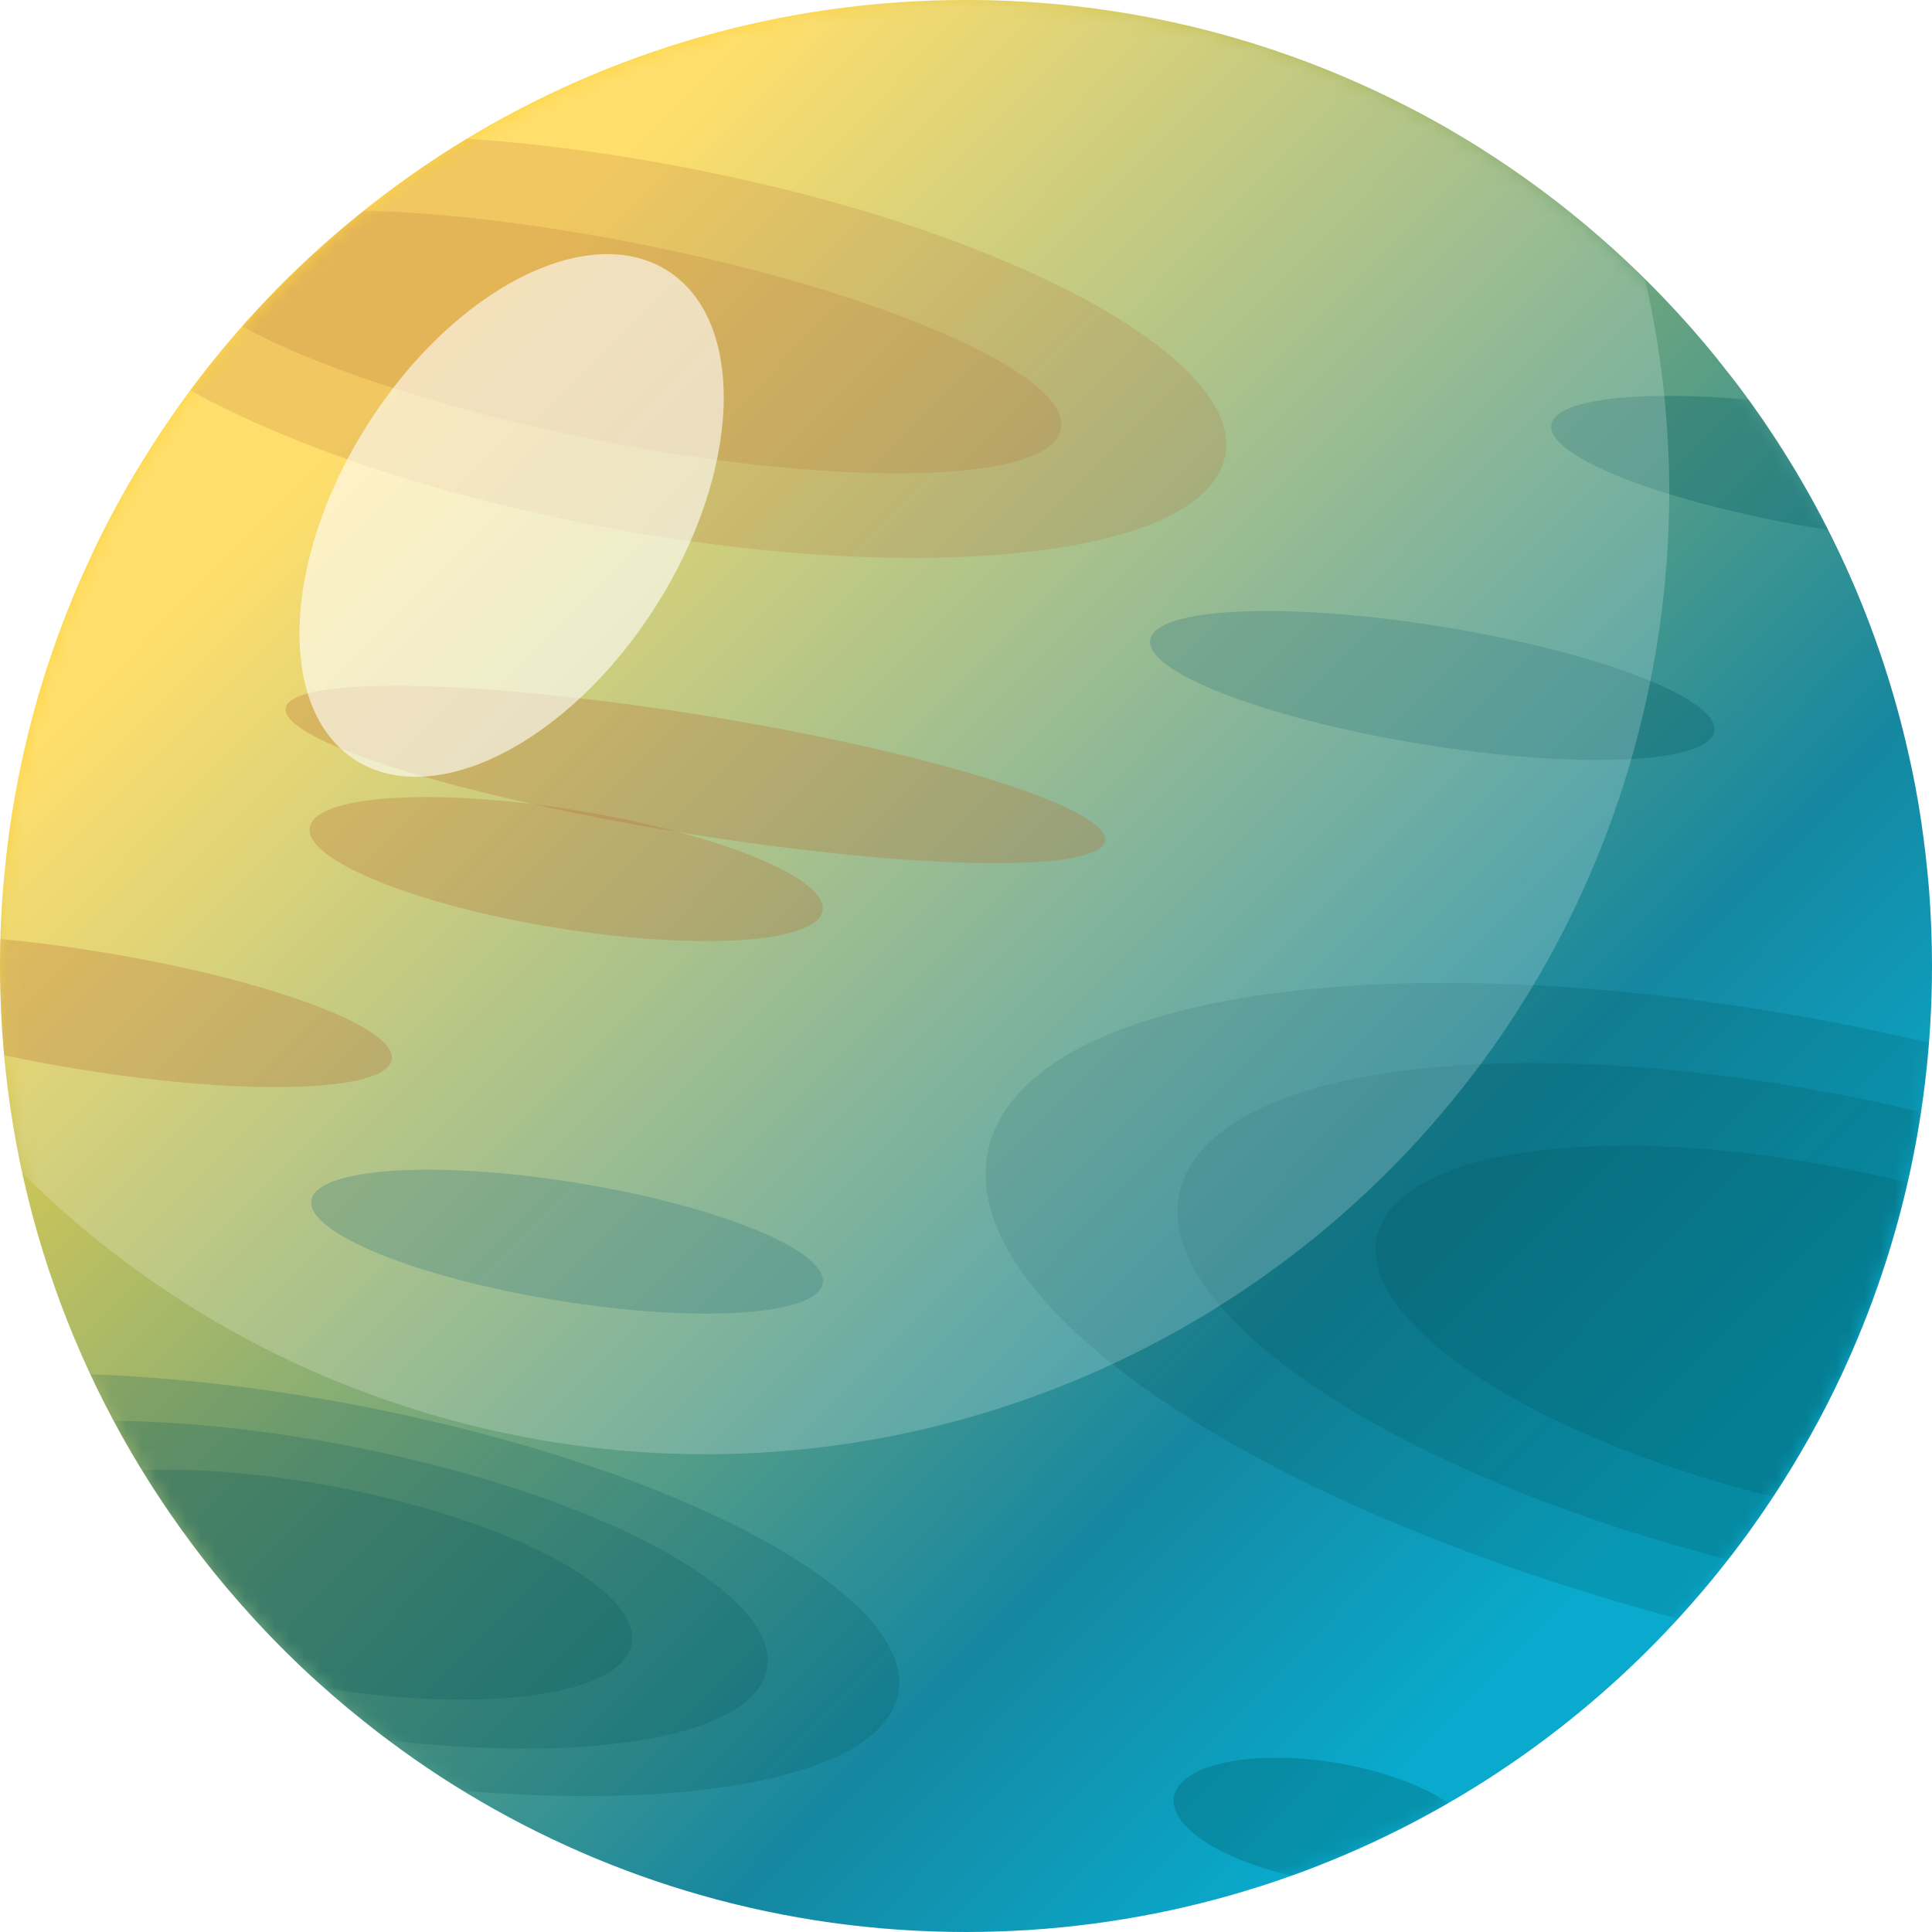
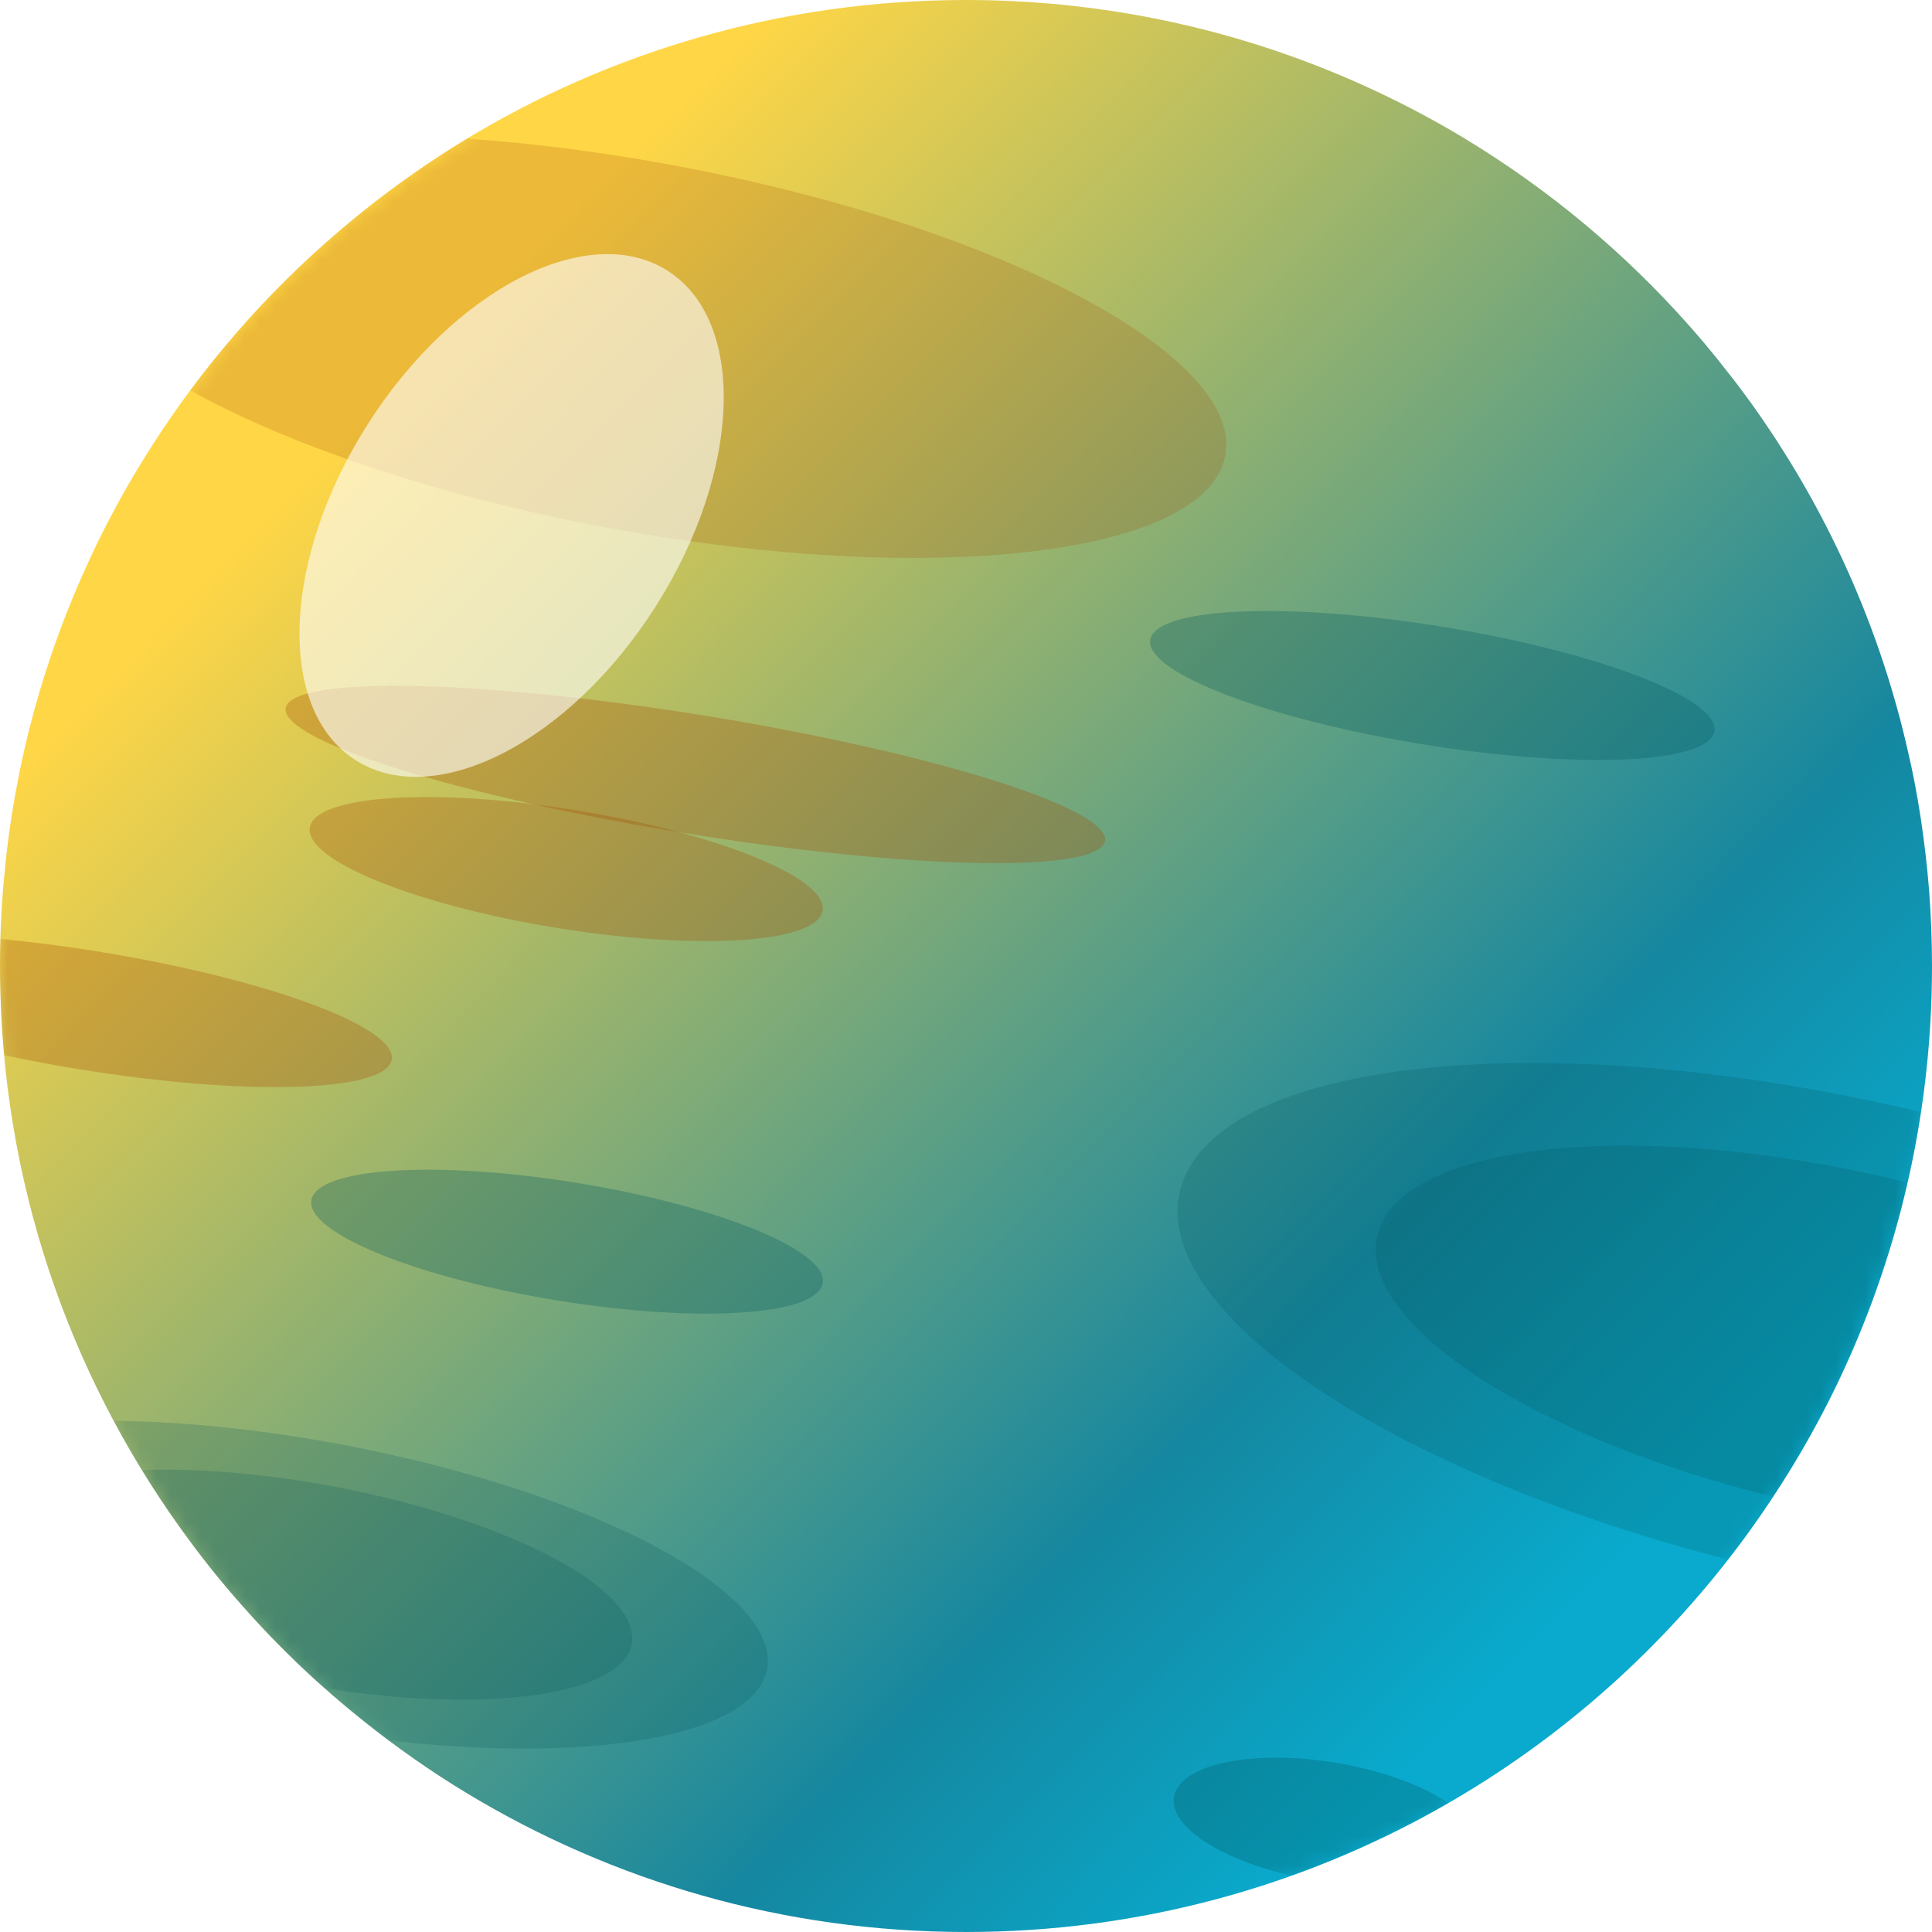
<svg xmlns="http://www.w3.org/2000/svg" id="_圖層_1" data-name="圖層 1" viewBox="0 0 130 130">
  <defs>
    <style>
      .cls-1 {
        fill: url(#_未命名漸層_6);
      }

      .cls-1, .cls-2, .cls-3, .cls-4, .cls-5, .cls-6, .cls-7, .cls-8, .cls-9, .cls-10, .cls-11, .cls-12, .cls-13 {
        stroke-width: 0px;
      }

      .cls-14 {
        mask: url(#mask-2);
      }

      .cls-15 {
        mask: url(#mask-3);
      }

      .cls-2 {
        fill: url(#_未命名漸層_5);
      }

      .cls-3, .cls-7, .cls-8 {
        fill: #fff;
      }

      .cls-4 {
        fill: #a24901;
      }

      .cls-4, .cls-5, .cls-7 {
        opacity: .2;
      }

      .cls-4, .cls-5, .cls-7, .cls-8, .cls-9, .cls-12 {
        isolation: isolate;
      }

      .cls-16 {
        filter: url(#luminosity-invert);
      }

      .cls-5 {
        fill: #005257;
      }

      .cls-6 {
        fill: url(#_未命名漸層);
      }

      .cls-17 {
        filter: url(#luminosity-invert-3);
      }

      .cls-8 {
        opacity: .6;
      }

      .cls-18 {
        mask: url(#mask-4);
      }

      .cls-9 {
        fill: #a64a00;
      }

      .cls-9, .cls-12 {
        opacity: .3;
      }

      .cls-10 {
        fill: url(#_未命名漸層_3);
      }

      .cls-19 {
        mask: url(#mask-1);
      }

      .cls-20 {
        mask: url(#mask);
      }

      .cls-11 {
        fill: url(#_未命名漸層_2);
      }

      .cls-21 {
        filter: url(#luminosity-invert-2);
      }

      .cls-12 {
        fill: #00585e;
      }

      .cls-13 {
        fill: url(#_未命名漸層_4);
      }
    </style>
    <linearGradient id="_未命名漸層" data-name="未命名漸層" x1="103.86" y1="78.55" x2="23.04" y2="-1.63" gradientTransform="translate(130 105) rotate(-180)" gradientUnits="userSpaceOnUse">
      <stop offset="0" stop-color="#ffd646" />
      <stop offset=".77" stop-color="#1587a0" />
      <stop offset="1" stop-color="#09aacd" />
    </linearGradient>
    <filter id="luminosity-invert" x="0" y="0" width="130" height="130" color-interpolation-filters="sRGB" filterUnits="userSpaceOnUse">
      <feColorMatrix result="cm" values="-1 0 0 0 1 0 -1 0 0 1 0 0 -1 0 1 0 0 0 1 0" />
    </filter>
    <linearGradient id="_未命名漸層_2" data-name="未命名漸層 2" x1="103.86" y1="104.55" x2="23.03" y2="24.37" gradientTransform="translate(130 131) rotate(-180)" gradientUnits="userSpaceOnUse">
      <stop offset="0" stop-color="#f28f0b" />
      <stop offset="1" stop-color="#1587a0" />
    </linearGradient>
    <mask id="mask" x="0" y="0" width="130" height="130" maskUnits="userSpaceOnUse">
      <g class="cls-16">
        <g id="mask0_59_4606" data-name="mask0 59 4606">
          <path class="cls-11" d="m0,65c0,35.9,29.1,65,65,65s65-29.1,65-65S100.9,0,65,0,0,29.1,0,65Z" />
        </g>
      </g>
    </mask>
    <filter id="luminosity-invert-2" x="0" y="0" width="130" height="130" color-interpolation-filters="sRGB" filterUnits="userSpaceOnUse">
      <feColorMatrix result="cm" values="-1 0 0 0 1 0 -1 0 0 1 0 0 -1 0 1 0 0 0 1 0" />
    </filter>
    <linearGradient id="_未命名漸層_3" data-name="未命名漸層 3" x1="103.86" y1="104.55" x2="23.03" y2="24.37" gradientTransform="translate(130 131) rotate(-180)" gradientUnits="userSpaceOnUse">
      <stop offset="0" stop-color="#f28f0b" />
      <stop offset="1" stop-color="#1587a0" />
    </linearGradient>
    <mask id="mask-1" x="0" y="0" width="130" height="130" maskUnits="userSpaceOnUse">
      <g class="cls-21">
        <g id="mask1_59_4606" data-name="mask1 59 4606">
          <path class="cls-10" d="m0,65c0,35.9,29.1,65,65,65s65-29.1,65-65S100.9,0,65,0,0,29.1,0,65Z" />
        </g>
      </g>
    </mask>
    <linearGradient id="_未命名漸層_4" data-name="未命名漸層 4" x1="103.86" y1="104.55" x2="23.03" y2="24.37" gradientTransform="translate(130 131) rotate(-180)" gradientUnits="userSpaceOnUse">
      <stop offset="0" stop-color="#f28f0b" />
      <stop offset="1" stop-color="#1587a0" />
    </linearGradient>
    <mask id="mask-2" x="0" y="0" width="130" height="130" maskUnits="userSpaceOnUse">
      <g id="mask2_59_4606" data-name="mask2 59 4606">
        <path class="cls-13" d="m0,65c0,35.9,29.1,65,65,65s65-29.1,65-65S100.9,0,65,0,0,29.1,0,65Z" />
      </g>
    </mask>
    <linearGradient id="_未命名漸層_5" data-name="未命名漸層 5" x1="103.86" y1="104.55" x2="23.03" y2="24.37" gradientTransform="translate(130 131) rotate(-180)" gradientUnits="userSpaceOnUse">
      <stop offset="0" stop-color="#f28f0b" />
      <stop offset="1" stop-color="#1587a0" />
    </linearGradient>
    <mask id="mask-3" x="0" y="0" width="130" height="130" maskUnits="userSpaceOnUse">
      <g id="mask3_59_4606" data-name="mask3 59 4606">
        <path class="cls-2" d="m0,65c0,35.9,29.1,65,65,65s65-29.1,65-65S100.9,0,65,0,0,29.1,0,65Z" />
      </g>
    </mask>
    <filter id="luminosity-invert-3" x="0" y="0" width="130.03" height="130.03" color-interpolation-filters="sRGB" filterUnits="userSpaceOnUse">
      <feColorMatrix result="cm" values="-1 0 0 0 1 0 -1 0 0 1 0 0 -1 0 1 0 0 0 1 0" />
    </filter>
    <linearGradient id="_未命名漸層_6" data-name="未命名漸層 6" x1="101.67" y1="130.98" x2="35.93" y2="14.41" gradientTransform="translate(130.03 131) rotate(-180)" gradientUnits="userSpaceOnUse">
      <stop offset="0" stop-color="#27f2ff" />
      <stop offset="1" stop-color="#c11384" />
    </linearGradient>
    <mask id="mask-4" x="0" y="0" width="130.03" height="130.03" maskUnits="userSpaceOnUse">
      <g class="cls-17">
        <g id="mask4_50_4170" data-name="mask4 50 4170">
          <path class="cls-1" d="m2.22,48.19c-9.29,34.68,11.29,70.32,45.96,79.61,34.68,9.29,70.32-11.29,79.61-45.96,9.29-34.68-11.29-70.32-45.96-79.61C47.16-7.06,11.52,13.52,2.22,48.19Z" />
        </g>
      </g>
    </mask>
  </defs>
  <g>
    <path class="cls-3" d="m15.04,65.92c.02-27.61,22.42-50,50.03-50s49.99,22.39,49.97,50c-.02,27.61-22.42,50-50.03,50-27.62,0-49.99-22.39-49.97-50Z" />
    <path class="cls-6" d="m0,65c0-2.02.09-4.02.28-6,.69-7.61,2.7-14.85,5.8-21.47.37-.81.77-1.61,1.17-2.39.13-.25.27-.51.4-.75.6-1.13,1.23-2.23,1.9-3.31,3.35-5.48,7.5-10.43,12.29-14.68h0c1.38-1.23,2.82-2.41,4.3-3.51,1.6-1.2,3.27-2.33,4.98-3.38C40.99,3.48,52.59,0,65,0c7.69,0,15.07,1.34,21.91,3.79,3.68,1.32,7.21,2.96,10.55,4.88,5.77,3.34,10.98,7.53,15.45,12.41,1.18,1.28,2.3,2.61,3.36,3.98,1.08,1.36,2.09,2.77,3.04,4.22,4.19,6.36,7.29,13.49,9.04,21.14.37,1.56.67,3.15.91,4.75.23,1.54.41,3.1.54,4.67.13,1.7.2,3.42.2,5.16,0,10.56-2.52,20.53-6.98,29.34-1.56,3.07-3.36,6-5.36,8.77-5.48,7.56-12.55,13.9-20.72,18.51-9.43,5.33-20.33,8.38-31.94,8.38-12.28,0-23.77-3.41-33.57-9.33-2.42-1.46-4.73-3.08-6.93-4.84-2.96-2.35-5.71-4.96-8.2-7.79-1.23-1.38-2.4-2.82-3.5-4.31C5.1,93.37.4,80.63.03,66.82.01,66.21,0,65.61,0,65Z" />
    <g class="cls-20">
      <g>
-         <path class="cls-5" d="m75.41,92.22c5.41,4.17,12.99,8.23,22.07,11.72,4.76,1.84,9.94,3.52,15.43,4.98,1.18-1.28,2.3-2.61,3.36-3.98,1.08-1.36,2.09-2.77,3.04-4.22,4.19-6.36,7.29-13.49,9.04-21.14.37-1.56.67-3.15.91-4.75.23-1.54.41-3.1.54-4.67-5.04-1.18-10-2.09-14.79-2.74-6.03-.83-11.79-1.25-17.1-1.28-16.54-.12-28.74,3.51-31.16,10.35-1.69,4.79,1.68,10.35,8.66,15.73Z" />
        <path class="cls-5" d="m81.72,87.4c3.51,4.4,10.54,8.92,19.79,12.7,4.45,1.82,9.42,3.47,14.76,4.84,1.08-1.36,2.09-2.77,3.04-4.22,4.19-6.36,7.29-13.49,9.04-21.14.37-1.56.67-3.15.91-4.75-5.01-1.2-9.93-2.06-14.61-2.6-7.44-.87-14.28-.92-19.91-.23-8.12,1.01-13.77,3.59-15.17,7.56-.86,2.42-.04,5.11,2.15,7.84Z" />
        <path class="cls-5" d="m105.12,95.78c4.04,1.91,8.86,3.62,14.19,4.94,4.19-6.36,7.29-13.49,9.04-21.14-.22-.06-.45-.12-.67-.17-4.86-1.16-9.59-1.88-13.93-2.17-10.99-.74-19.44,1.23-20.95,5.48-1.41,3.99,3.64,8.97,12.32,13.06Z" />
      </g>
    </g>
    <g class="cls-19">
      <g>
-         <path class="cls-5" d="m6.08,92.47c.37.81.77,1.61,1.17,2.39.13.25.27.51.4.75.6,1.13,1.23,2.23,1.9,3.31,3.35,5.48,7.5,10.43,12.29,14.68h0c1.38,1.23,2.82,2.41,4.3,3.51,1.6,1.2,3.27,2.33,4.98,3.38,14.17,1.19,25.54-.58,28.58-4.86.21-.29.38-.59.51-.91,1.52-3.71-2.92-8.22-11.07-12.24-6.02-2.96-14.08-5.65-23.26-7.55-.61-.13-1.23-.25-1.84-.37-6.33-1.2-12.44-1.89-17.97-2.09Z" />
        <path class="cls-5" d="m7.65,95.61c.6,1.13,1.23,2.23,1.9,3.31,3.35,5.48,7.5,10.43,12.29,14.68h0c1.38,1.23,2.82,2.41,4.3,3.51,11.94,1.36,21.85.15,24.69-3.24.27-.31.47-.63.61-.97,1.2-2.95-2.46-6.56-9.11-9.73-4.2-2-9.59-3.83-15.7-5.21-.6-.14-1.21-.27-1.82-.4-5.73-1.19-11.27-1.82-16.17-1.94-.34-.01-.67-.01-1-.01Z" />
        <path class="cls-5" d="m9.55,98.92c3.35,5.48,7.5,10.43,12.29,14.68h0c10.38,1.63,19.25.6,20.54-2.57.06-.15.11-.3.13-.46.4-2.4-3.37-5.3-9.47-7.62-.82-.32-1.69-.62-2.59-.91-2.07-.67-4.34-1.27-6.75-1.77-2.47-.51-4.89-.88-7.18-1.1-2.51-.25-4.87-.33-6.98-.25Z" />
      </g>
    </g>
    <ellipse class="cls-12" cx="96.38" cy="46.13" rx="4.01" ry="19.23" transform="translate(35.43 133.89) rotate(-80.8)" />
    <ellipse class="cls-12" cx="38.16" cy="83.55" rx="4.01" ry="17.43" transform="translate(-50.42 107.86) rotate(-80.8)" />
    <ellipse class="cls-9" cx="46.79" cy="52.11" rx="4.01" ry="27.93" transform="translate(-12.13 89.97) rotate(-80.8)" />
    <ellipse class="cls-9" cx="38.1" cy="58.47" rx="4.01" ry="17.48" transform="translate(-25.71 86.74) rotate(-80.8)" />
    <g class="cls-14">
      <g>
-         <path class="cls-12" d="m104.39,28.58c-.35,2.19,7.87,5.34,18.35,7.04.09.02.19.03.28.04-1.56-3.07-3.36-6-5.36-8.77-7.47-.65-12.99-.04-13.27,1.69Z" />
        <path class="cls-12" d="m86.91,126.21c3.68-1.32,7.21-2.96,10.55-4.88-1.73-1.19-4.47-2.21-7.65-2.73-5.62-.91-10.47.13-10.82,2.32-.32,1.96,3.12,4.2,7.92,5.29Z" />
        <path class="cls-9" d="m0,65c0,2.02.09,4.02.28,6,1.63.35,3.34.67,5.12.96,3.66.59,7.13.96,10.15,1.11,6.24.31,10.57-.3,10.81-1.78.26-1.6-4.4-3.78-11.32-5.53-2.53-.65-5.36-1.23-8.36-1.72-2.32-.38-4.56-.66-6.65-.86C.01,63.79,0,64.39,0,65Z" />
      </g>
    </g>
    <g class="cls-15">
      <g>
        <path class="cls-4" d="m12.8,26.27c2.41,1.33,5.23,2.63,8.39,3.83,2.12.81,4.38,1.58,6.77,2.3,3.24.97,6.72,1.85,10.38,2.61.38.08.77.16,1.15.23,21.13,4.18,40.14,2.52,42.73-3.82,1.95-4.76-5.89-10.83-18.79-15.48-4.61-1.66-9.86-3.14-15.54-4.31-5.72-1.18-11.29-1.94-16.46-2.3-2.42,1.46-4.73,3.08-6.93,4.84-2.96,2.35-5.71,4.96-8.2,7.79-1.23,1.38-2.4,2.82-3.5,4.31Z" />
-         <path class="cls-4" d="m16.3,21.96c2.38,1.31,5.6,2.65,9.41,3.91,0-.01,0,0,0,0,2.12.7,4.43,1.38,6.88,2.02,1.71.44,3.5.86,5.35,1.26.33.07.66.14,1,.21,16.44,3.4,30.94,3.31,32.37-.2,1.25-3.05-7.75-7.67-20.9-11.07-2-.51-4.1-1-6.27-1.45-7.25-1.5-14.12-2.33-19.65-2.47-2.96,2.35-5.71,4.96-8.2,7.79Z" />
      </g>
    </g>
  </g>
  <g class="cls-18">
-     <path class="cls-7" d="m.29,71.08c.24,2.66.66,5.29,1.23,7.87,5.89,5.85,12.96,10.63,20.98,13.94h.01c1.58.65,3.19,1.24,4.84,1.77,1.05.35,2.12.66,3.2.95,18.38,4.93,37.01,1.49,51.85-7.96,13.17-8.4,23.35-21.53,27.7-37.77.28-1.04.53-2.07.75-3.11h0c1.01-4.65,1.48-9.29,1.47-13.87-.02-4.81-.58-9.56-1.64-14.15-6-5.94-13.22-10.77-21.42-14.05-2.39-.96-4.87-1.79-7.43-2.47C47.16-7.06,11.52,13.51,2.23,48.19c-.76,2.83-1.32,5.67-1.68,8.5-.64,4.85-.71,9.67-.26,14.39Z" />
-   </g>
+     </g>
  <path class="cls-8" d="m24.74,28.55c-5.79,9.1-6.15,19.22-.8,22.61,5.35,3.39,14.38-1.24,20.17-10.34,5.79-9.1,6.15-19.22.8-22.61-5.35-3.39-14.38,1.24-20.17,10.34Z" />
</svg>